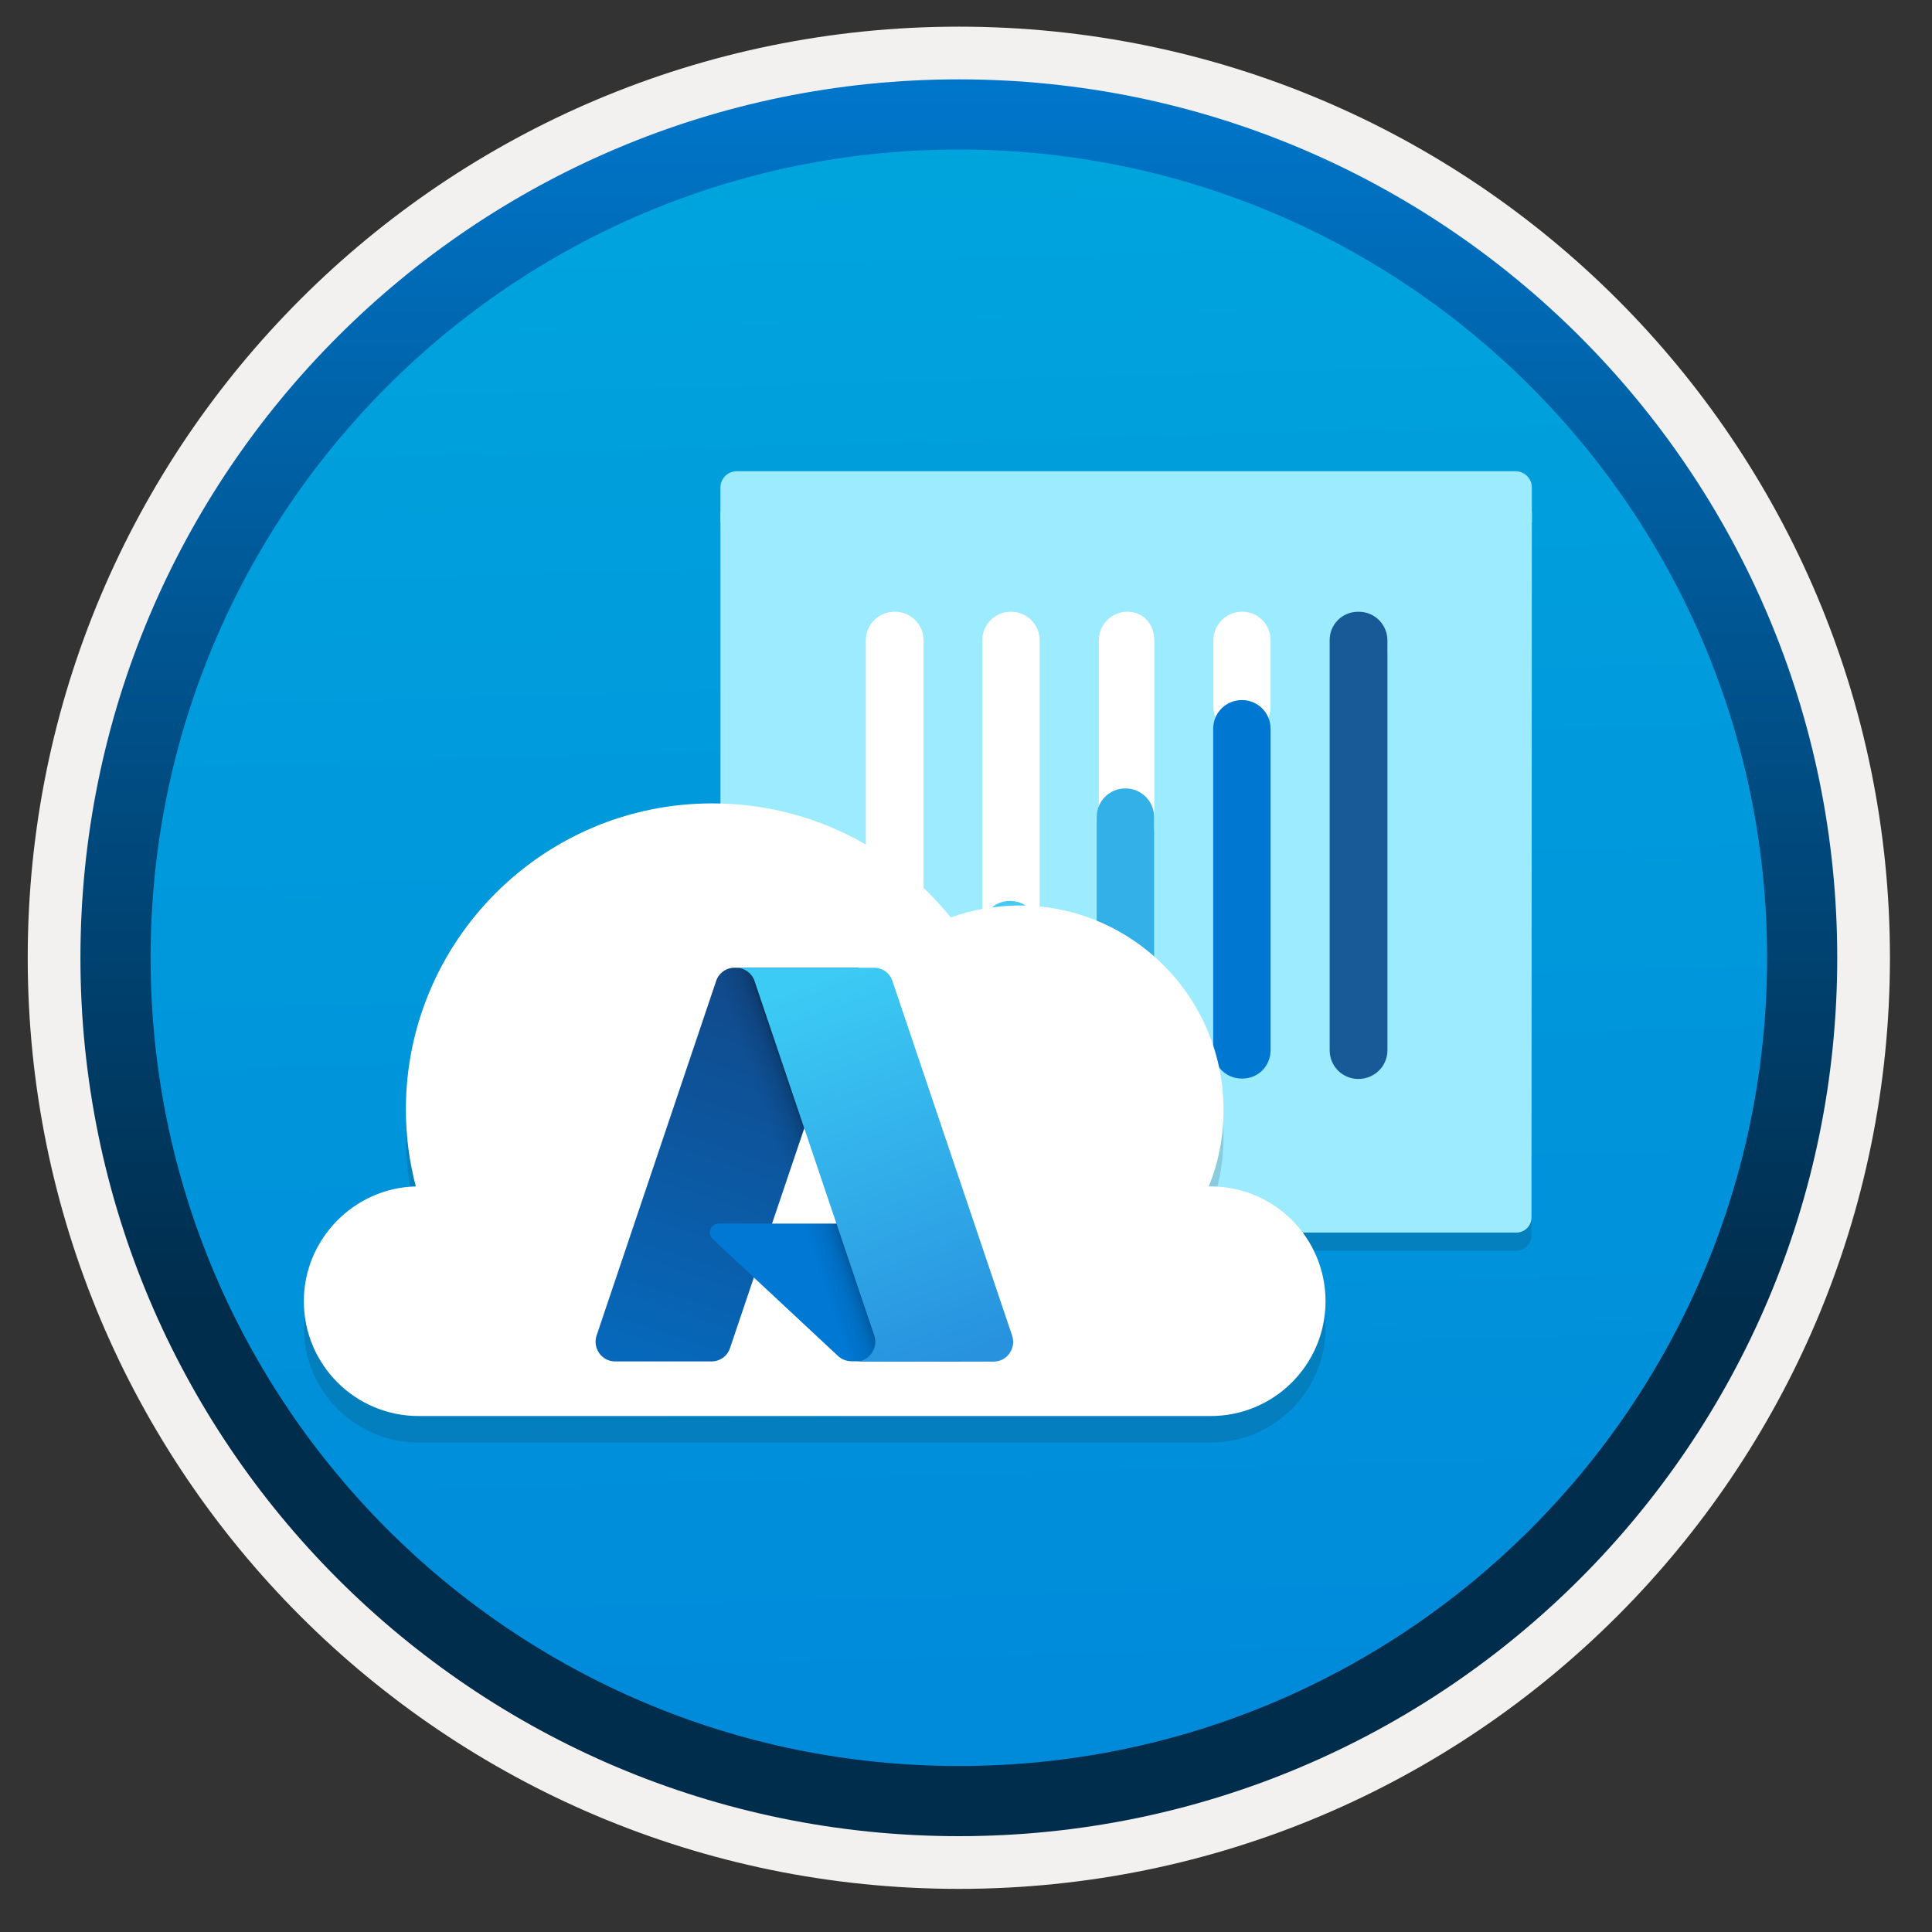
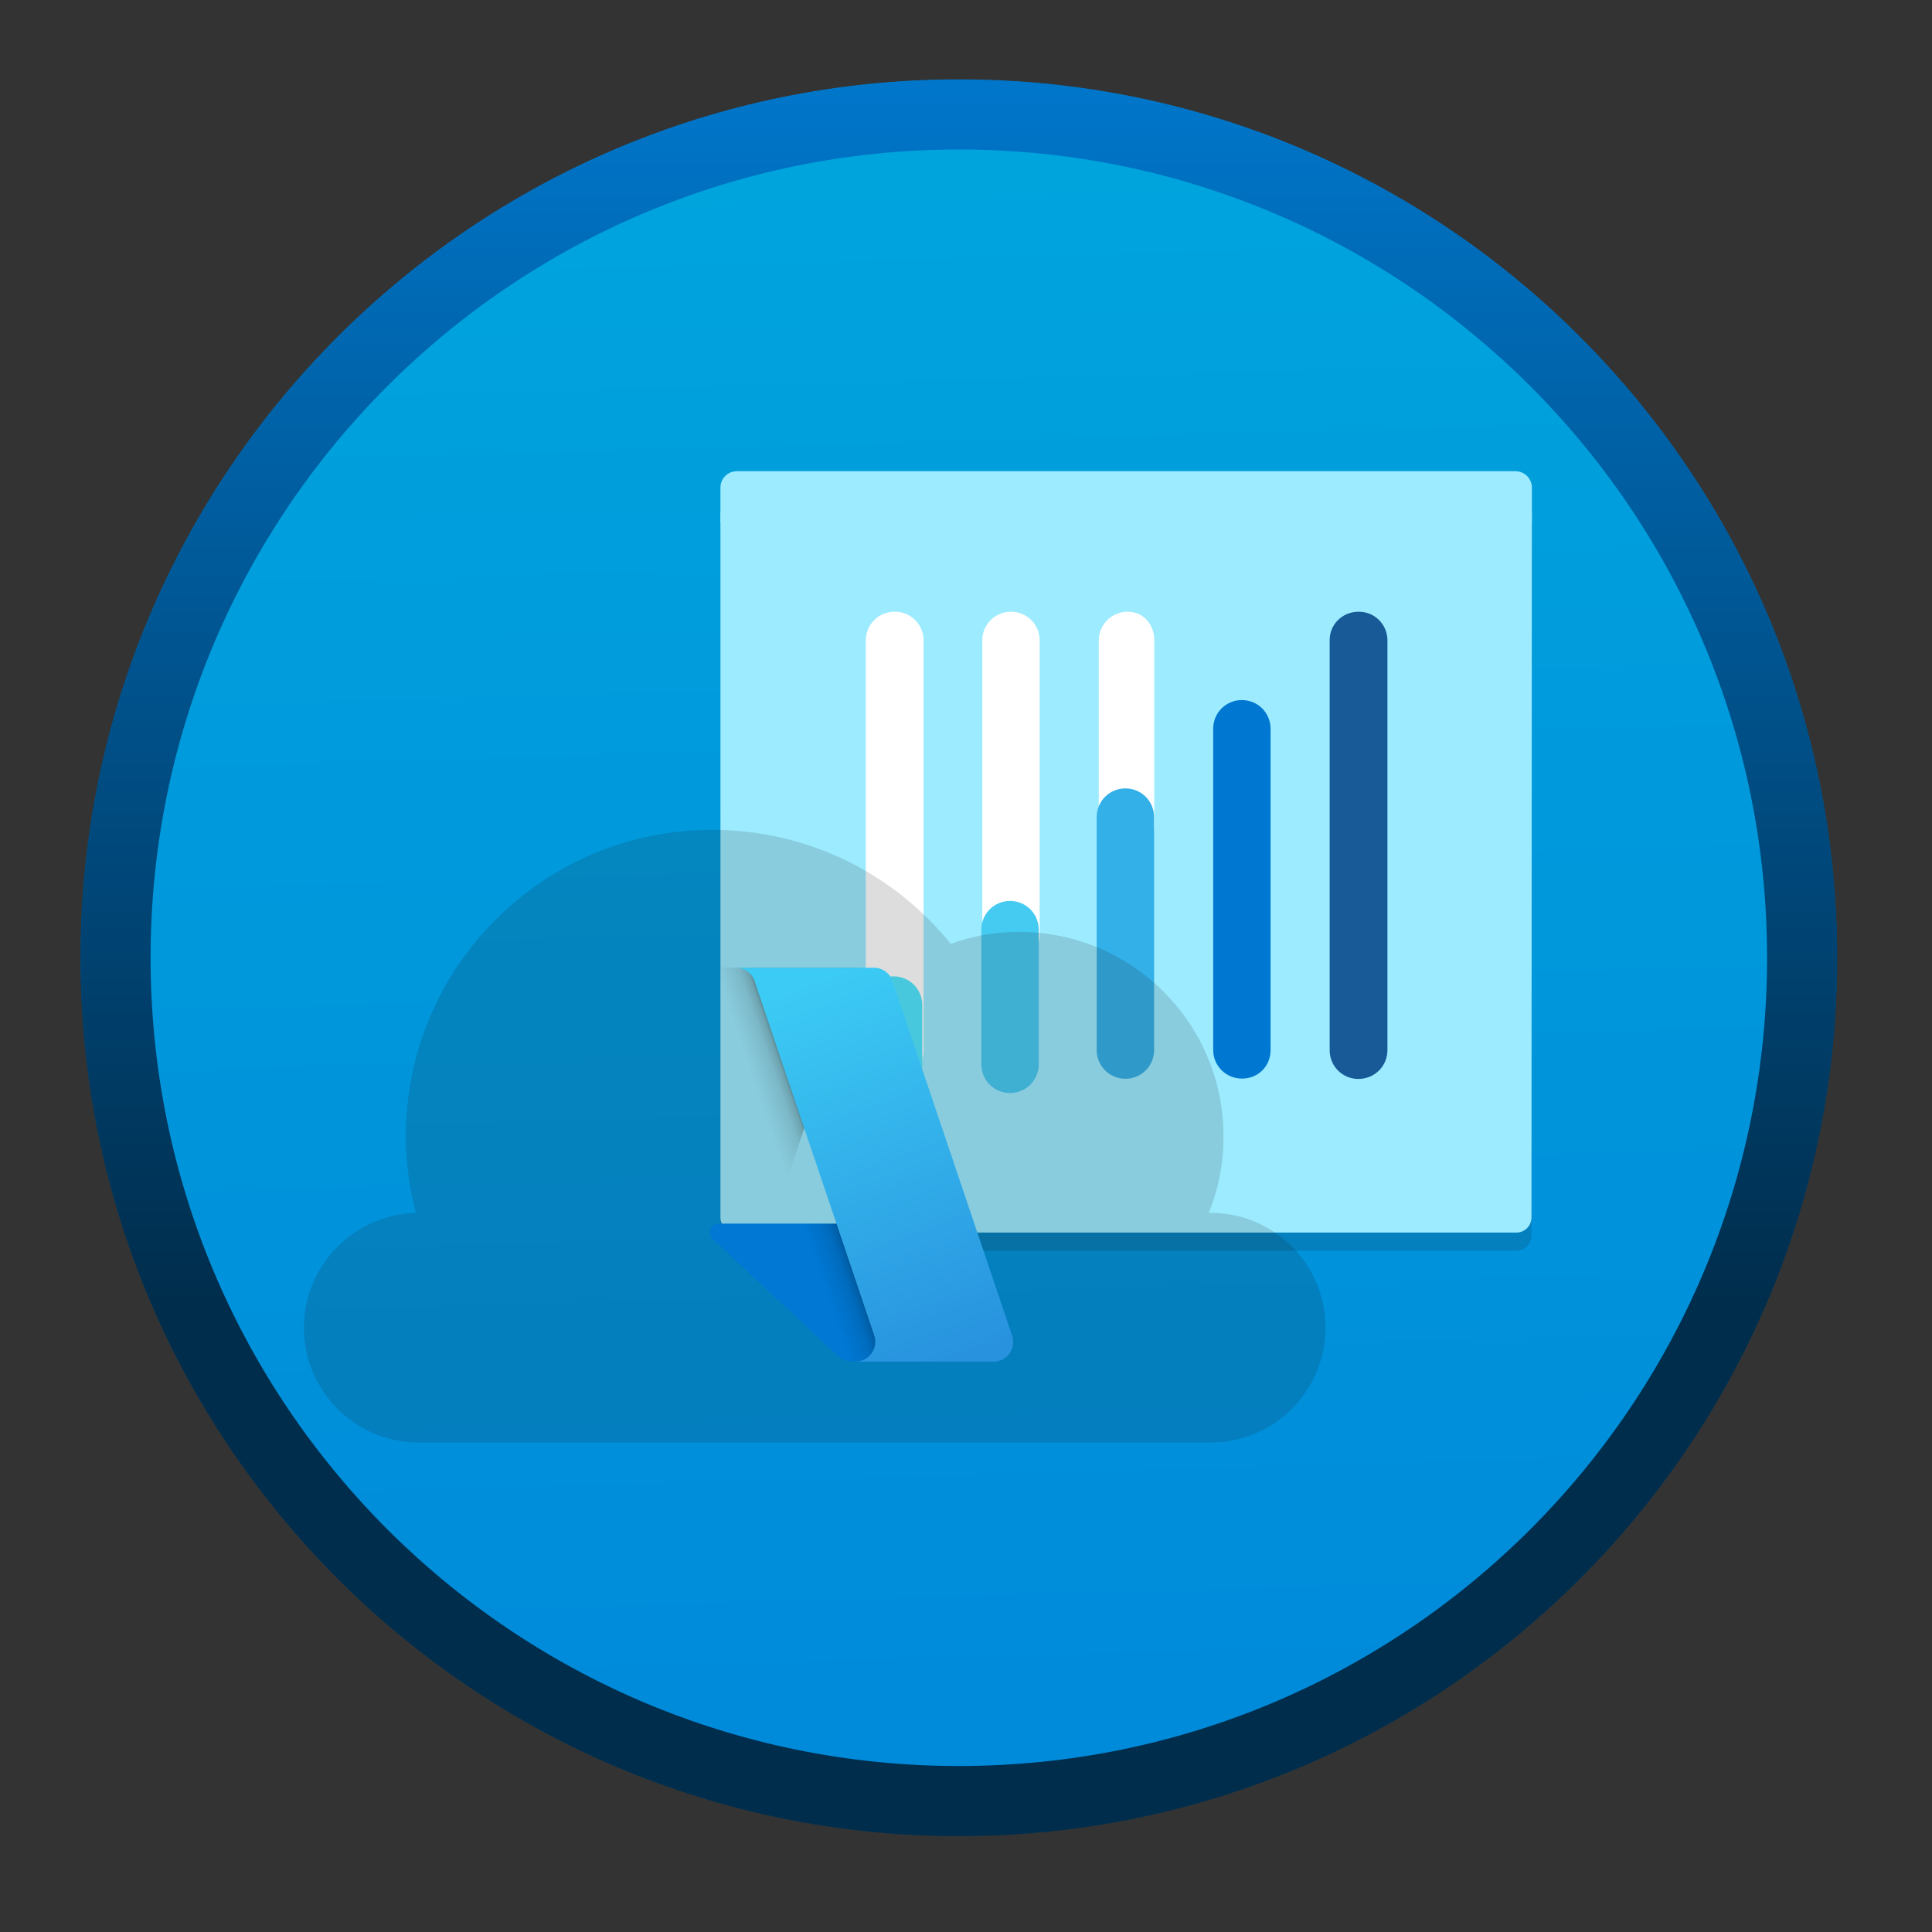
<svg xmlns="http://www.w3.org/2000/svg" width="103" height="103" viewBox="0 0 103 103" fill="none">
  <rect x="0" y="0" width="103" height="103" fill="#333333" stroke="none" />
  <path d="M51.118 97.871C25.268 97.871 4.308 76.921 4.308 51.062C4.308 25.201 25.268 4.251 51.118 4.251C76.968 4.251 97.928 25.212 97.928 51.062C97.928 76.912 76.968 97.871 51.118 97.871Z" fill="url(#paint0_linear)" />
-   <path fill-rule="evenodd" clip-rule="evenodd" d="M97.018 51.061C97.018 76.411 76.468 96.961 51.118 96.961C25.768 96.961 5.218 76.411 5.218 51.061C5.218 25.711 25.768 5.161 51.118 5.161C76.468 5.161 97.018 25.711 97.018 51.061ZM51.118 1.421C78.538 1.421 100.758 23.641 100.758 51.061C100.758 78.481 78.528 100.701 51.118 100.701C23.698 100.701 1.478 78.471 1.478 51.061C1.478 23.641 23.698 1.421 51.118 1.421Z" fill="#F2F1F0" />
  <path fill-rule="evenodd" clip-rule="evenodd" d="M94.208 51.061C94.208 74.861 74.918 94.151 51.118 94.151C27.318 94.151 8.028 74.861 8.028 51.061C8.028 27.261 27.318 7.971 51.118 7.971C74.918 7.971 94.208 27.261 94.208 51.061ZM51.118 4.231C76.978 4.231 97.948 25.201 97.948 51.061C97.948 76.921 76.978 97.891 51.118 97.891C25.258 97.891 4.288 76.921 4.288 51.061C4.288 25.201 25.248 4.231 51.118 4.231Z" fill="url(#paint1_linear)" />
  <path opacity="0.15" d="M81.668 28.291H38.408V65.871C38.408 66.332 38.778 66.681 39.218 66.681H80.838C81.298 66.681 81.648 66.311 81.648 65.871L81.668 28.291Z" fill="#1F1D20" />
  <path d="M81.668 27.322H38.408V64.902C38.408 65.362 38.778 65.712 39.218 65.712H80.838C81.298 65.712 81.648 65.342 81.648 64.902L81.668 27.322Z" fill="#9CEBFF" />
  <path d="M80.788 25.122H39.278C38.798 25.122 38.408 25.512 38.408 25.992V27.852H81.668V25.992C81.668 25.512 81.278 25.122 80.788 25.122Z" fill="#9CEBFF" />
-   <path d="M70.908 34.142V34.622C70.908 35.472 71.588 36.152 72.438 36.152C73.288 36.152 73.968 35.472 73.968 34.622V34.142C73.968 33.292 73.288 32.612 72.438 32.612C71.588 32.612 70.908 33.292 70.908 34.142Z" fill="white" />
-   <path d="M64.688 34.142V37.672C64.688 38.522 65.368 39.202 66.218 39.202C67.068 39.202 67.738 38.522 67.738 37.672V34.142C67.738 33.292 67.068 32.612 66.218 32.612C65.378 32.612 64.688 33.292 64.688 34.142Z" fill="white" />
  <path d="M52.368 34.142V49.852C52.368 50.702 53.048 51.382 53.898 51.382C54.748 51.382 55.428 50.702 55.428 49.852V34.142C55.428 33.292 54.748 32.612 53.898 32.612C53.048 32.612 52.368 33.292 52.368 34.142Z" fill="white" />
  <path d="M58.578 34.142V44.092C58.578 44.942 59.258 43.632 60.108 43.632C60.958 43.632 61.538 44.942 61.538 44.092V34.142C61.538 33.292 60.968 32.612 60.108 32.612C59.278 32.612 58.578 33.292 58.578 34.142Z" fill="white" />
  <path d="M46.158 34.142V55.992C46.158 56.842 46.838 57.522 47.688 57.522H47.718C48.568 57.522 49.248 56.842 49.238 55.992V34.142C49.238 33.292 48.558 32.612 47.708 32.612H47.698C46.838 32.612 46.158 33.292 46.158 34.142Z" fill="white" />
  <path d="M49.168 56.732V53.582C49.168 52.732 48.488 52.052 47.638 52.052C46.788 52.052 46.108 52.732 46.108 53.582V56.732C46.108 57.582 46.788 58.262 47.638 58.262C48.488 58.272 49.168 57.592 49.168 56.732Z" fill="#50E6FF" />
  <path d="M55.378 56.742V49.562C55.378 48.712 54.698 48.032 53.848 48.032C52.998 48.032 52.318 48.712 52.318 49.562V56.742C52.318 57.592 52.998 58.272 53.848 58.272C54.698 58.272 55.378 57.592 55.378 56.742Z" fill="#45CAF2" />
  <path d="M67.738 55.982V38.852C67.738 38.002 67.058 37.322 66.208 37.322C65.358 37.322 64.678 38.002 64.678 38.852V55.972C64.678 56.822 65.358 57.502 66.208 57.502C67.068 57.512 67.738 56.842 67.738 55.982Z" fill="#0078D1" />
  <path d="M61.528 55.982V43.562C61.528 42.712 60.848 42.032 59.998 42.032C59.148 42.032 58.468 42.712 58.468 43.562V55.982C58.468 56.832 59.148 57.512 59.998 57.512C60.838 57.512 61.528 56.842 61.528 55.982Z" fill="#32B0E7" />
-   <path d="M73.968 55.982V34.142C73.968 33.292 73.288 32.612 72.438 32.612H72.408C71.558 32.612 70.878 33.292 70.888 34.142V55.992C70.888 56.842 71.568 57.522 72.418 57.522H72.428C73.288 57.512 73.968 56.842 73.968 55.982Z" fill="#185A97" />
+   <path d="M73.968 55.982V34.142C73.968 33.292 73.288 32.612 72.438 32.612C71.558 32.612 70.878 33.292 70.888 34.142V55.992C70.888 56.842 71.568 57.522 72.418 57.522H72.428C73.288 57.512 73.968 56.842 73.968 55.982Z" fill="#185A97" />
  <path opacity="0.15" d="M50.688 50.322C47.688 46.602 43.108 44.242 37.968 44.242C28.958 44.242 21.638 51.562 21.638 60.572C21.638 62.002 21.828 63.352 22.168 64.662C18.868 64.742 16.198 67.482 16.198 70.782C16.198 74.162 18.938 76.902 22.318 76.902H64.548C67.928 76.902 70.668 74.162 70.668 70.782C70.668 67.402 67.928 64.662 64.548 64.662H64.438C64.968 63.382 65.228 62.032 65.228 60.572C65.228 54.562 60.348 49.682 54.338 49.682C53.058 49.682 51.818 49.902 50.688 50.322Z" fill="#1F1D20" />
-   <path d="M50.688 48.911C47.688 45.191 43.108 42.831 37.968 42.831C28.958 42.831 21.638 50.151 21.638 59.161C21.638 60.592 21.828 61.941 22.168 63.252C18.868 63.331 16.198 66.072 16.198 69.371C16.198 72.751 18.938 75.492 22.318 75.492H64.548C67.928 75.492 70.668 72.751 70.668 69.371C70.668 65.992 67.928 63.252 64.548 63.252H64.438C64.968 61.971 65.228 60.621 65.228 59.161C65.228 53.151 60.348 48.272 54.338 48.272C53.058 48.282 51.818 48.502 50.688 48.911Z" fill="white" />
-   <path d="M38.178 52.302C38.318 51.872 38.718 51.592 39.168 51.592H45.768L38.918 71.872C38.778 72.302 38.378 72.582 37.928 72.582H32.798C32.078 72.582 31.578 71.872 31.808 71.192L38.178 52.302Z" fill="url(#paint2_linear)" />
  <path d="M48.718 65.232H38.328C37.888 65.232 37.678 65.762 37.998 66.062L44.678 72.292C44.868 72.472 45.128 72.572 45.398 72.572H51.288L48.718 65.232Z" fill="#0078D4" />
  <path d="M45.768 51.592H38.418L31.328 72.592H38.678L40.188 68.122L44.978 72.592H51.278L48.718 65.242H41.158L45.768 51.592Z" fill="url(#paint3_linear)" />
  <path d="M47.578 52.302C47.438 51.872 47.038 51.592 46.587 51.592H39.208H39.237C39.688 51.592 40.087 51.882 40.227 52.302L46.608 71.202C46.837 71.882 46.328 72.592 45.617 72.592H45.508H52.968C53.688 72.592 54.188 71.882 53.958 71.202L47.578 52.302Z" fill="url(#paint4_linear)" />
  <defs>
    <linearGradient id="paint0_linear" x1="49.347" y1="-13.732" x2="53.33" y2="132.036" gradientUnits="userSpaceOnUse">
      <stop stop-color="#00ABDE" />
      <stop offset="1" stop-color="#007ED8" />
    </linearGradient>
    <linearGradient id="paint1_linear" x1="51.118" y1="-2.43" x2="51.118" y2="99.333" gradientUnits="userSpaceOnUse">
      <stop stop-color="#007ED8" />
      <stop offset="0.707" stop-color="#002D4C" />
    </linearGradient>
    <linearGradient id="paint2_linear" x1="41.574" y1="53.143" x2="34.726" y2="73.375" gradientUnits="userSpaceOnUse">
      <stop stop-color="#114A8B" />
      <stop offset="1" stop-color="#0669BC" />
    </linearGradient>
    <linearGradient id="paint3_linear" x1="43.664" y1="62.489" x2="42.04" y2="63.043" gradientUnits="userSpaceOnUse">
      <stop stop-opacity="0.3" />
      <stop offset="0.071" stop-opacity="0.2" />
      <stop offset="0.321" stop-opacity="0.1" />
      <stop offset="0.623" stop-opacity="0.05" />
      <stop offset="1" stop-opacity="0" />
    </linearGradient>
    <linearGradient id="paint4_linear" x1="42.83" y1="52.553" x2="50.347" y2="72.581" gradientUnits="userSpaceOnUse">
      <stop stop-color="#3CCBF4" />
      <stop offset="1" stop-color="#2892DF" />
    </linearGradient>
  </defs>
</svg>